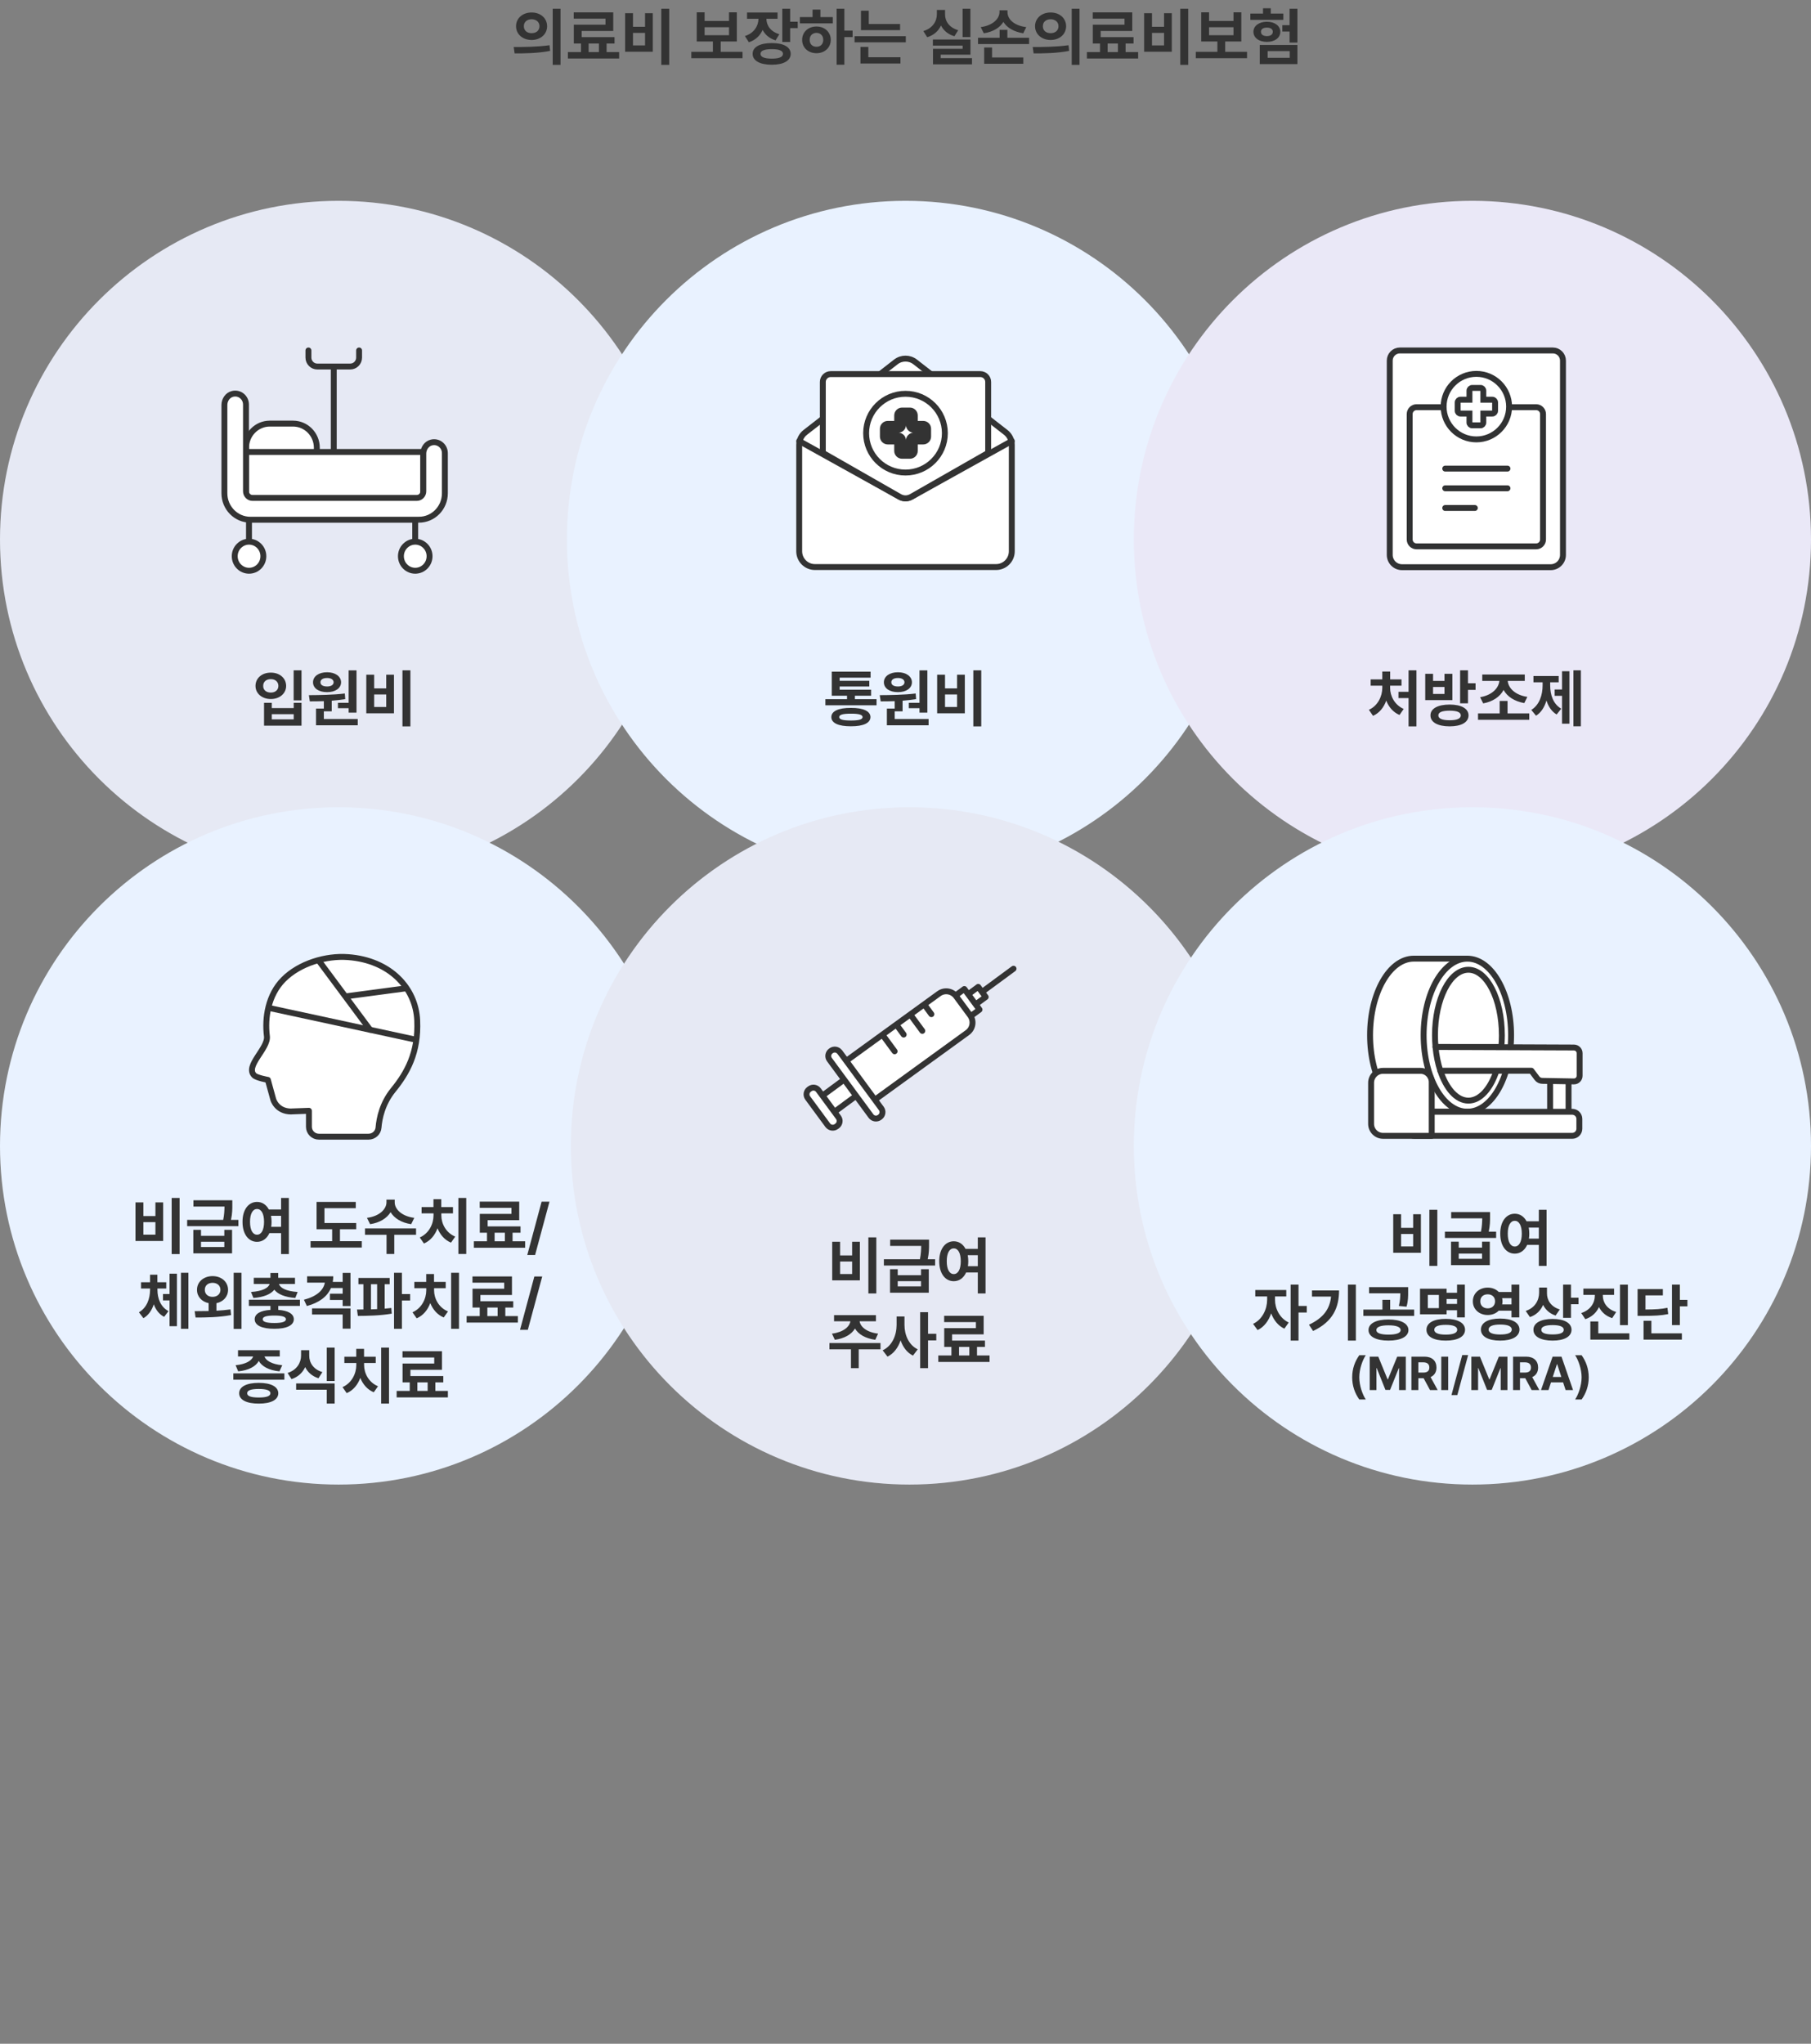
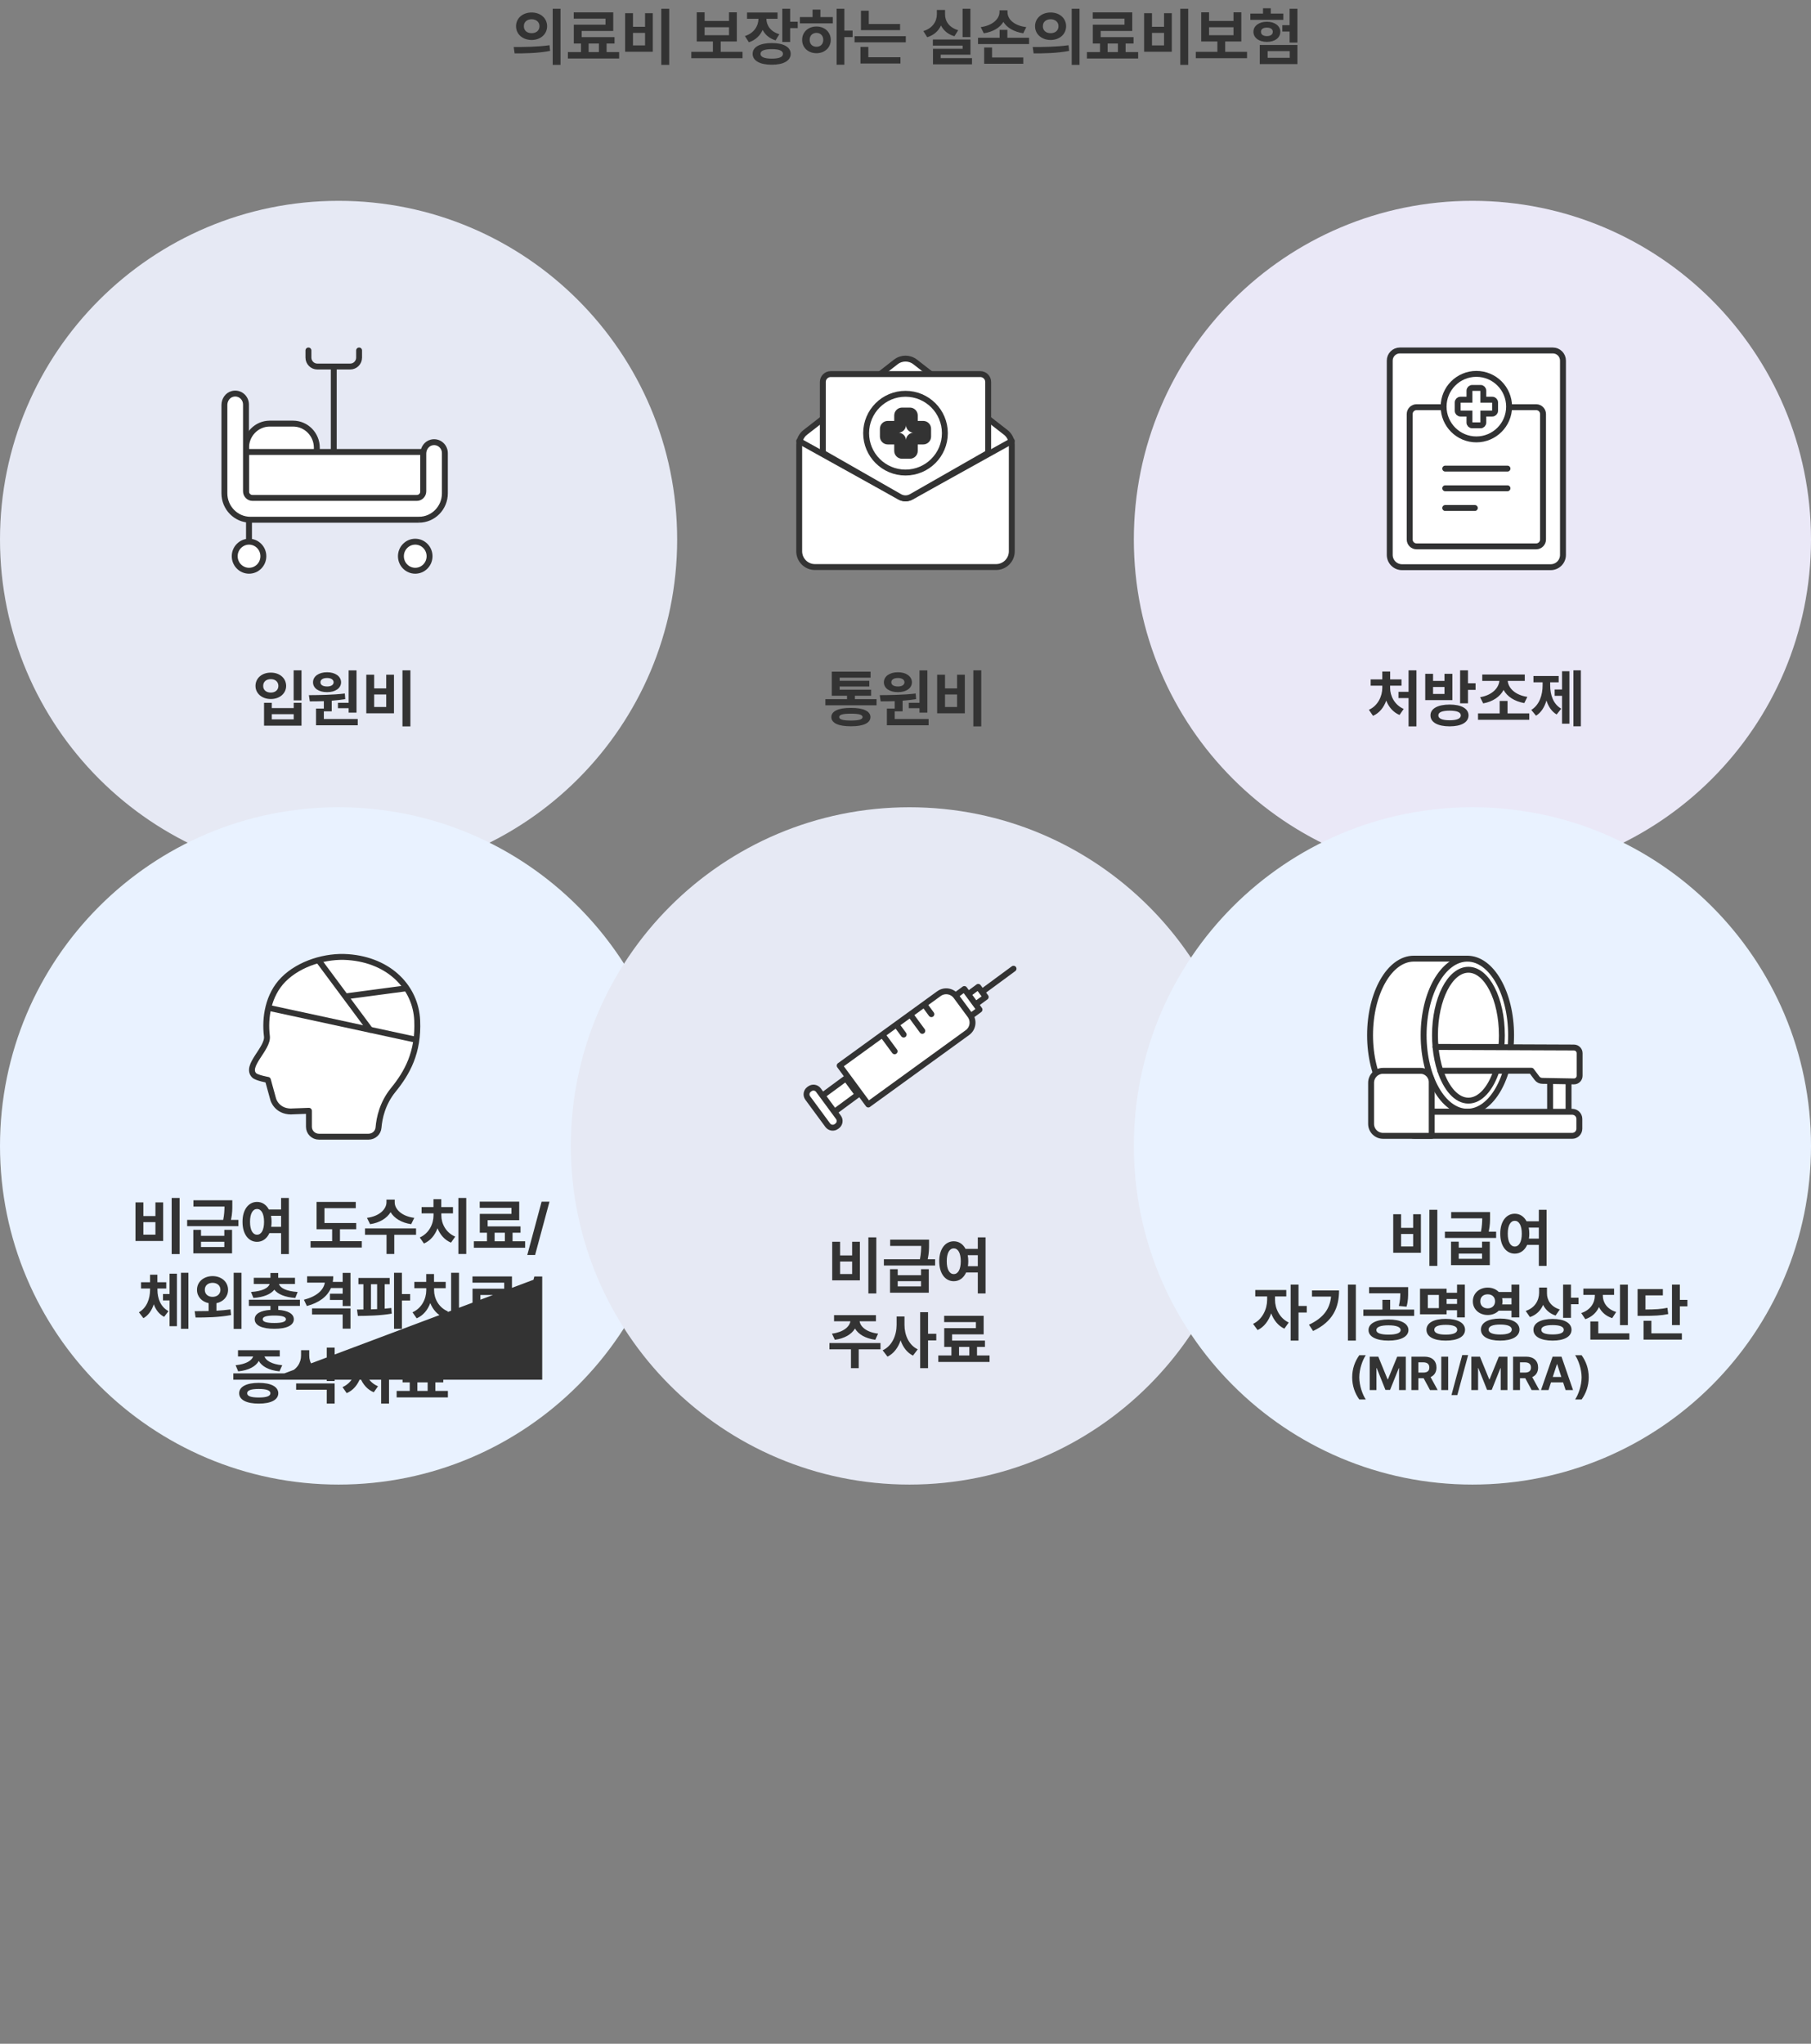
<svg xmlns="http://www.w3.org/2000/svg" width="460" height="519" viewBox="0 0 460 519" fill="none">
  <rect x="0" y="0" width="460" height="519" fill="#808080" stroke="none" />
  <path d="M135.031 3.172C137.289 3.164 138.961 4.617 138.969 6.656C138.961 8.703 137.289 10.148 135.031 10.156C132.789 10.148 131.07 8.703 131.078 6.656C131.07 4.617 132.789 3.164 135.031 3.172ZM130.484 11.938C133.023 11.945 136.539 11.914 139.578 11.484L139.734 12.922C136.578 13.539 133.203 13.562 130.719 13.562L130.484 11.938ZM133.062 6.656C133.055 7.781 133.906 8.43 135.031 8.422C136.164 8.43 137.023 7.781 137.031 6.656C137.023 5.547 136.164 4.891 135.031 4.891C133.906 4.891 133.055 5.547 133.062 6.656ZM140.391 16.469V2.219H142.375V16.469H140.391ZM157.266 13.219V14.859H144.25V13.219H147.578V11.047H145.75V6.266H153.797V4.734H145.734V3.141H155.766V7.859H147.75V9.438H156.094V11.047H154.078V13.219H157.266ZM149.516 13.219H152.125V11.047H149.516V13.219ZM169.984 2.219V16.469H167.969V2.219H169.984ZM158.781 13.141V3.344H160.781V6.812H163.844V3.344H165.812V13.141H158.781ZM160.781 11.531H163.844V8.359H160.781V11.531ZM188.609 13.156V14.781H175.594V13.156H181.078V10.531H176.969V3.125H178.969V5.328H185.172V3.125H187.156V10.531H183.062V13.156H188.609ZM178.969 8.938H185.172V6.922H178.969V8.938ZM197.5 3.172V4.766H194.672C194.68 6.422 195.688 8.023 197.953 8.688L197 10.25C195.43 9.773 194.336 8.812 193.711 7.602C193.078 9.031 191.922 10.172 190.219 10.734L189.203 9.156C191.562 8.414 192.633 6.57 192.656 4.766H189.75V3.172H197.5ZM191.172 13.672C191.164 11.938 193.039 10.93 196.047 10.938C199.008 10.93 200.836 11.938 200.844 13.672C200.836 15.414 199.008 16.445 196.047 16.438C193.039 16.445 191.164 15.414 191.172 13.672ZM193.172 13.672C193.156 14.484 194.18 14.891 196.047 14.891C197.891 14.891 198.875 14.484 198.875 13.672C198.875 12.875 197.891 12.477 196.047 12.484C194.18 12.477 193.156 12.875 193.172 13.672ZM198.703 10.656V2.219H200.703V5.516H202.625V7.141H200.703V10.656H198.703ZM214.469 2.219V7.781H216.562V9.422H214.469V16.438H212.5V2.219H214.469ZM203.172 5.938V4.344H206.391V2.438H208.391V4.344H211.531V5.938H203.172ZM203.75 10.125C203.742 8.141 205.289 6.727 207.391 6.734C209.461 6.727 211.016 8.141 211.016 10.125C211.016 12.109 209.461 13.508 207.391 13.516C205.289 13.508 203.742 12.109 203.75 10.125ZM205.656 10.125C205.656 11.227 206.383 11.883 207.391 11.875C208.383 11.883 209.109 11.227 209.109 10.125C209.109 9.031 208.383 8.359 207.391 8.344C206.383 8.359 205.656 9.031 205.656 10.125ZM228.625 6.094V7.656H218.688V2.719H220.672V6.094H228.625ZM217.062 10.75V9.188H230.078V10.75H217.062ZM218.562 16.125V11.906H220.562V14.531H228.719V16.125H218.562ZM246.484 2.219V9.422H244.5V2.219H246.484ZM234.531 7.891C236.906 7.18 237.969 5.391 237.969 3.625V2.531H240.047V3.625C240.031 5.352 241.062 7 243.391 7.672L242.422 9.203C240.789 8.734 239.664 7.742 239.016 6.477C238.375 7.859 237.211 8.945 235.516 9.453L234.531 7.891ZM236.953 11.578V10.031H246.5V13.891H238.938V14.766H246.891V16.344H236.984V12.406H244.516V11.578H236.953ZM259.922 14.594V16.188H249.984V12.062H251.984V14.594H259.922ZM248.422 11.188V9.594H253.906V7.578H255.875V9.594H261.391V11.188H248.422ZM249.109 6.891C252.242 6.453 253.867 4.734 253.875 3.062V2.625H255.906V3.062C255.898 4.82 257.469 6.484 260.672 6.891L259.906 8.453C257.508 8.07 255.758 7.031 254.867 5.562C253.977 7.023 252.25 8.094 249.891 8.453L249.109 6.891ZM266.859 3.172C269.117 3.164 270.789 4.617 270.797 6.656C270.789 8.703 269.117 10.148 266.859 10.156C264.617 10.148 262.898 8.703 262.906 6.656C262.898 4.617 264.617 3.164 266.859 3.172ZM262.312 11.938C264.852 11.945 268.367 11.914 271.406 11.484L271.562 12.922C268.406 13.539 265.031 13.562 262.547 13.562L262.312 11.938ZM264.891 6.656C264.883 7.781 265.734 8.43 266.859 8.422C267.992 8.43 268.852 7.781 268.859 6.656C268.852 5.547 267.992 4.891 266.859 4.891C265.734 4.891 264.883 5.547 264.891 6.656ZM272.219 16.469V2.219H274.203V16.469H272.219ZM289.094 13.219V14.859H276.078V13.219H279.406V11.047H277.578V6.266H285.625V4.734H277.562V3.141H287.594V7.859H279.578V9.438H287.922V11.047H285.906V13.219H289.094ZM281.344 13.219H283.953V11.047H281.344V13.219ZM301.812 2.219V16.469H299.797V2.219H301.812ZM290.609 13.141V3.344H292.609V6.812H295.672V3.344H297.641V13.141H290.609ZM292.609 11.531H295.672V8.359H292.609V11.531ZM316.75 13.156V14.781H303.734V13.156H309.219V10.531H305.109V3.125H307.109V5.328H313.312V3.125H315.297V10.531H311.203V13.156H316.75ZM307.109 8.938H313.312V6.922H307.109V8.938ZM329.547 2.219V10.812H327.562V8.016H325.719V6.391H327.562V2.219H329.547ZM317.594 5.047V3.453H320.812V2.094H322.781V3.453H325.969V5.047H317.594ZM318.375 8.062C318.375 6.578 319.805 5.516 321.797 5.516C323.797 5.516 325.203 6.578 325.203 8.062C325.203 9.617 323.789 10.633 321.797 10.641C319.805 10.633 318.375 9.617 318.375 8.062ZM319.984 16.281V11.422H329.547V16.281H319.984ZM320.297 8.062C320.281 8.781 320.867 9.164 321.797 9.172C322.703 9.164 323.297 8.781 323.297 8.062C323.297 7.391 322.703 7.008 321.797 7.016C320.867 7.008 320.281 7.391 320.297 8.062ZM321.984 14.688H327.594V12.984H321.984V14.688Z" fill="#333333" />
  <g style="mix-blend-mode:multiply">
    <path d="M86 223C133.496 223 172 184.496 172 137C172 89.504 133.496 51 86 51C38.504 51 0 89.504 0 137C0 184.496 38.504 223 86 223Z" fill="#E6E9F4" />
  </g>
  <path d="M91.21 89V90.814C91.21 92.067 90.2 93.078 88.966 93.078H80.586C79.352 93.078 78.342 92.049 78.342 90.814V89" stroke="#333333" stroke-width="1.5" stroke-linecap="round" stroke-linejoin="round" />
  <path d="M84.777 93.115V115.373" stroke="#333333" stroke-width="1.5" stroke-linecap="round" stroke-linejoin="round" />
  <path d="M68.485 107.573H74.433C77.763 107.573 80.475 110.304 80.475 113.708V116.869H62.5V113.689C62.5 110.323 65.193 107.573 68.523 107.573H68.485Z" fill="white" stroke="#333333" stroke-width="1.5" />
  <path d="M63.246 139.071V130.393" stroke="#333333" stroke-width="1.5" />
  <path d="M65.829 138.641C67.25 140.081 67.25 142.419 65.829 143.859C64.407 145.299 62.107 145.299 60.685 143.859C59.264 142.419 59.264 140.081 60.685 138.641C62.107 137.2 64.407 137.2 65.829 138.641Z" fill="white" stroke="#333333" stroke-width="1.5" />
-   <path d="M105.465 139.071V130.393" stroke="#333333" stroke-width="1.5" />
  <path d="M108.044 138.641C109.465 140.081 109.465 142.419 108.044 143.859C106.622 145.299 104.322 145.299 102.9 143.859C101.479 142.419 101.479 140.081 102.9 138.641C104.322 137.2 106.622 137.2 108.044 138.641Z" fill="white" stroke="#333333" stroke-width="1.5" />
  <path d="M107.518 114.774H62.478V129.214H107.518V114.774Z" fill="white" stroke="#333333" stroke-width="1.5" />
  <path d="M106.379 131.982H63.602C59.955 131.982 57 128.97 57 125.286V102.841C57 101.569 57.804 100.353 59.039 100.035C60.853 99.567 62.48 100.952 62.48 102.728V124.762C62.48 125.678 63.21 126.445 64.126 126.445H105.874C106.772 126.445 107.52 125.716 107.52 124.762V115.185C107.52 113.914 108.324 112.698 109.558 112.38C111.373 111.912 113 113.296 113 115.073V125.267C113 128.989 110.045 131.982 106.397 131.982L106.36 132.019L106.379 131.982Z" fill="white" stroke="#333333" stroke-width="1.5" />
  <path d="M76.586 170.219V177.859H74.586V170.219H76.586ZM64.898 174.188C64.898 172.188 66.57 170.797 68.789 170.812C71 170.797 72.672 172.188 72.68 174.188C72.672 176.125 71 177.516 68.789 177.516C66.57 177.516 64.898 176.125 64.898 174.188ZM66.852 174.188C66.836 175.242 67.648 175.875 68.789 175.875C69.898 175.875 70.703 175.242 70.711 174.188C70.703 173.117 69.898 172.461 68.789 172.469C67.648 172.461 66.836 173.117 66.852 174.188ZM67.07 184.281V178.484H69.039V179.812H74.602V178.484H76.586V184.281H67.07ZM69.039 182.672H74.602V181.359H69.039V182.672ZM90.555 170.234V180.969H88.555V179.844H85.836V178.484H88.555V170.234H90.555ZM78.461 176.531C81.062 176.516 84.578 176.477 87.586 176.109L87.695 177.531C86.57 177.719 85.406 177.852 84.258 177.938V180.641H82.258V182.594H90.867V184.188H80.273V179.938H82.258V178.055C80.984 178.102 79.773 178.109 78.695 178.109L78.461 176.531ZM79.508 173.266C79.508 171.75 80.969 170.711 83.086 170.719C85.148 170.711 86.625 171.75 86.633 173.266C86.625 174.789 85.148 175.773 83.086 175.766C80.969 175.773 79.508 174.789 79.508 173.266ZM81.398 173.266C81.391 173.953 82.07 174.336 83.086 174.328C84.039 174.336 84.727 173.953 84.742 173.266C84.727 172.562 84.039 172.172 83.086 172.172C82.07 172.172 81.391 172.562 81.398 173.266ZM104.242 170.219V184.469H102.227V170.219H104.242ZM93.039 181.141V171.344H95.039V174.812H98.102V171.344H100.07V181.141H93.039ZM95.039 179.531H98.102V176.359H95.039V179.531Z" fill="#333333" />
  <g style="mix-blend-mode:multiply">
-     <path d="M230 223C277.496 223 316 184.496 316 137C316 89.504 277.496 51 230 51C182.504 51 144 89.504 144 137C144 184.496 182.504 223 230 223Z" fill="#E9F2FF" />
-   </g>
+     </g>
  <path d="M203 112.956C203 111.722 203.57 110.557 204.544 109.799L227.544 91.91C228.989 90.787 231.011 90.787 232.456 91.91L255.456 109.799C256.43 110.557 257 111.722 257 112.956V140C257 142.209 255.209 144 253 144H207C204.791 144 203 142.209 203 140V112.956Z" fill="white" stroke="#333333" stroke-width="1.5" />
  <path d="M257 112L231.457 126.191C230.551 126.694 229.449 126.694 228.543 126.191L203 112" stroke="#333333" stroke-width="1.5" stroke-linecap="round" />
  <path d="M249 95H211C209.895 95 209 95.895 209 97V115L228.512 126.149C229.434 126.677 230.566 126.677 231.488 126.149L251 115V97C251 95.895 250.105 95 249 95Z" fill="white" stroke="#333333" stroke-width="1.5" />
  <circle cx="230" cy="110" r="10" fill="white" stroke="#333333" stroke-width="1.5" />
  <mask id="path-18-outside-1_6759_5243" maskUnits="userSpaceOnUse" x="223" y="103" width="14" height="14" fill="black">
    <rect fill="white" x="223" y="103" width="14" height="14" />
    <path fill-rule="evenodd" clip-rule="evenodd" d="M231.612 105.5C231.612 105.224 231.388 105 231.112 105H229.136C228.86 105 228.636 105.224 228.636 105.5V107.888C228.636 108.165 228.413 108.388 228.136 108.388H225.5C225.224 108.388 225 108.612 225 108.888V110.864C225 111.14 225.224 111.364 225.5 111.364H228.136C228.413 111.364 228.636 111.587 228.636 111.864V114.5C228.636 114.776 228.86 115 229.136 115H231.112C231.388 115 231.612 114.776 231.612 114.5V111.864C231.612 111.587 231.835 111.364 232.112 111.364H234.5C234.776 111.364 235 111.14 235 110.864V108.888C235 108.612 234.776 108.388 234.5 108.388H232.112C231.835 108.388 231.612 108.165 231.612 107.888V105.5Z" />
  </mask>
  <path fill-rule="evenodd" clip-rule="evenodd" d="M231.612 105.5C231.612 105.224 231.388 105 231.112 105H229.136C228.86 105 228.636 105.224 228.636 105.5V107.888C228.636 108.165 228.413 108.388 228.136 108.388H225.5C225.224 108.388 225 108.612 225 108.888V110.864C225 111.14 225.224 111.364 225.5 111.364H228.136C228.413 111.364 228.636 111.587 228.636 111.864V114.5C228.636 114.776 228.86 115 229.136 115H231.112C231.388 115 231.612 114.776 231.612 114.5V111.864C231.612 111.587 231.835 111.364 232.112 111.364H234.5C234.776 111.364 235 111.14 235 110.864V108.888C235 108.612 234.776 108.388 234.5 108.388H232.112C231.835 108.388 231.612 108.165 231.612 107.888V105.5Z" fill="white" />
  <path d="M229.136 106.5H231.112V103.5H229.136V106.5ZM230.136 107.888V105.5H227.136V107.888H230.136ZM225.5 109.888H228.136V106.888H225.5V109.888ZM226.5 110.864V108.888H223.5V110.864H226.5ZM228.136 109.864H225.5V112.864H228.136V109.864ZM230.136 114.5V111.864H227.136V114.5H230.136ZM231.112 113.5H229.136V116.5H231.112V113.5ZM230.112 111.864V114.5H233.112V111.864H230.112ZM234.5 109.864H232.112V112.864H234.5V109.864ZM233.5 108.888V110.864H236.5V108.888H233.5ZM232.112 109.888H234.5V106.888H232.112V109.888ZM230.112 105.5V107.888H233.112V105.5H230.112ZM232.112 106.888C232.664 106.888 233.112 107.336 233.112 107.888H230.112C230.112 108.993 231.007 109.888 232.112 109.888V106.888ZM236.5 108.888C236.5 107.784 235.605 106.888 234.5 106.888V109.888C233.948 109.888 233.5 109.441 233.5 108.888H236.5ZM234.5 112.864C235.605 112.864 236.5 111.968 236.5 110.864H233.5C233.5 110.311 233.948 109.864 234.5 109.864V112.864ZM233.112 111.864C233.112 112.416 232.664 112.864 232.112 112.864V109.864C231.007 109.864 230.112 110.759 230.112 111.864H233.112ZM231.112 116.5C232.216 116.5 233.112 115.605 233.112 114.5H230.112C230.112 113.948 230.559 113.5 231.112 113.5V116.5ZM227.136 114.5C227.136 115.605 228.032 116.5 229.136 116.5V113.5C229.689 113.5 230.136 113.948 230.136 114.5H227.136ZM228.136 112.864C227.584 112.864 227.136 112.416 227.136 111.864H230.136C230.136 110.759 229.241 109.864 228.136 109.864V112.864ZM223.5 110.864C223.5 111.968 224.395 112.864 225.5 112.864V109.864C226.052 109.864 226.5 110.311 226.5 110.864H223.5ZM225.5 106.888C224.395 106.888 223.5 107.784 223.5 108.888H226.5C226.5 109.441 226.052 109.888 225.5 109.888V106.888ZM227.136 107.888C227.136 107.336 227.584 106.888 228.136 106.888V109.888C229.241 109.888 230.136 108.993 230.136 107.888H227.136ZM231.112 106.5C230.559 106.5 230.112 106.052 230.112 105.5H233.112C233.112 104.395 232.216 103.5 231.112 103.5V106.5ZM229.136 103.5C228.032 103.5 227.136 104.395 227.136 105.5H230.136C230.136 106.052 229.689 106.5 229.136 106.5V103.5Z" fill="#333333" mask="url(#path-18-outside-1_6759_5243)" />
  <path d="M222.648 177.547V179.109H209.648V177.547H215.148V176.672H211.273V170.562H221.133V172.094H213.273V172.891H220.805V174.328H213.273V175.141H221.258V176.672H217.148V177.547H222.648ZM211.164 182.094C211.164 180.594 212.961 179.75 216.148 179.766C219.281 179.75 221.086 180.594 221.102 182.094C221.086 183.625 219.281 184.445 216.148 184.438C212.961 184.445 211.164 183.625 211.164 182.094ZM213.164 182.094C213.148 182.703 214.102 182.969 216.148 182.969C218.148 182.969 219.094 182.703 219.102 182.094C219.094 181.5 218.148 181.227 216.148 181.234C214.102 181.227 213.148 181.5 213.164 182.094ZM235.555 170.234V180.969H233.555V179.844H230.836V178.484H233.555V170.234H235.555ZM223.461 176.531C226.062 176.516 229.578 176.477 232.586 176.109L232.695 177.531C231.57 177.719 230.406 177.852 229.258 177.938V180.641H227.258V182.594H235.867V184.188H225.273V179.938H227.258V178.055C225.984 178.102 224.773 178.109 223.695 178.109L223.461 176.531ZM224.508 173.266C224.508 171.75 225.969 170.711 228.086 170.719C230.148 170.711 231.625 171.75 231.633 173.266C231.625 174.789 230.148 175.773 228.086 175.766C225.969 175.773 224.508 174.789 224.508 173.266ZM226.398 173.266C226.391 173.953 227.07 174.336 228.086 174.328C229.039 174.336 229.727 173.953 229.742 173.266C229.727 172.562 229.039 172.172 228.086 172.172C227.07 172.172 226.391 172.562 226.398 173.266ZM249.242 170.219V184.469H247.227V170.219H249.242ZM238.039 181.141V171.344H240.039V174.812H243.102V171.344H245.07V181.141H238.039ZM240.039 179.531H243.102V176.359H240.039V179.531Z" fill="#333333" />
  <g style="mix-blend-mode:multiply">
    <path d="M374 223C421.496 223 460 184.496 460 137C460 89.504 421.496 51 374 51C326.504 51 288 89.504 288 137C288 184.496 326.504 223 374 223Z" fill="#EAE8F7" />
  </g>
  <path d="M397 91.575C397 90.155 395.851 89 394.426 89H355.574C354.155 89 353 90.149 353 91.575V108.513V140.915C353 142.638 354.397 144.035 356.121 144.035H393.879C395.603 144.035 397 142.638 397 140.915V108.513V91.575Z" fill="white" stroke="#313233" stroke-width="1.5" stroke-linecap="round" stroke-linejoin="round" />
  <path d="M391.936 115.82V105.151C391.936 104.187 391.153 103.404 390.19 103.404H359.811C358.848 103.404 358.064 104.187 358.064 105.151V115.82V137C358.064 137.963 358.848 138.746 359.811 138.746H390.19C391.153 138.746 391.936 137.963 391.936 137V115.82Z" fill="white" stroke="#313233" stroke-width="1.5" stroke-linecap="round" stroke-linejoin="round" />
  <path d="M383.316 103.263C383.316 107.854 379.593 111.584 375.002 111.584C370.411 111.584 366.682 107.86 366.682 103.263C366.682 98.667 370.405 94.943 375.002 94.943C379.598 94.943 383.316 98.667 383.316 103.263Z" fill="white" stroke="#313233" stroke-width="1.5" stroke-linecap="round" stroke-linejoin="round" />
  <path d="M379.049 101.5H376.768V99.218C376.768 98.824 376.452 98.509 376.058 98.509H373.957C373.563 98.509 373.247 98.824 373.247 99.218V101.5H370.966C370.571 101.5 370.256 101.815 370.256 102.21V104.311C370.256 104.705 370.571 105.021 370.966 105.021H373.247V107.302C373.247 107.696 373.563 108.012 373.957 108.012H376.058C376.452 108.012 376.768 107.691 376.768 107.302V105.021H379.049C379.443 105.021 379.759 104.705 379.759 104.311V102.21C379.759 101.815 379.443 101.5 379.049 101.5Z" stroke="#313233" stroke-width="1.5" stroke-miterlimit="10" />
  <path d="M367.092 119H382.904" stroke="#313233" stroke-width="1.5" stroke-linecap="round" stroke-linejoin="round" />
  <path d="M367.092 124H382.904" stroke="#313233" stroke-width="1.5" stroke-linecap="round" stroke-linejoin="round" />
  <path d="M367.092 129H374.612" stroke="#313233" stroke-width="1.5" stroke-linecap="round" stroke-linejoin="round" />
  <path d="M359.781 170.219V184.469H357.781V177.281H355.219V175.688H357.781V170.219H359.781ZM347.703 180.25C349.992 179.227 351.102 176.805 351.109 174.672V174.125H348.156V172.531H351.109V170.531H353.109V172.531H355.984V174.125H353.094V174.672C353.086 176.727 354.227 179.023 356.547 180.031L355.484 181.562C353.867 180.891 352.734 179.531 352.109 177.914C351.5 179.633 350.375 181.078 348.75 181.781L347.703 180.25ZM368.219 178.922C371.18 178.922 373.008 179.938 373.016 181.672C373.008 183.43 371.18 184.453 368.219 184.453C365.211 184.453 363.336 183.43 363.344 181.672C363.336 179.938 365.211 178.922 368.219 178.922ZM362.016 177.797V171.109H364V172.906H366.906V171.109H368.906V177.797H362.016ZM364 176.219H366.906V174.453H364V176.219ZM365.344 181.672C365.328 182.484 366.352 182.906 368.219 182.906C370.062 182.906 371.047 182.484 371.047 181.672C371.047 180.859 370.062 180.477 368.219 180.469C366.352 180.477 365.328 180.859 365.344 181.672ZM370.875 178.609V170.219H372.875V173.516H374.797V175.188H372.875V178.609H370.875ZM388.438 181.172V182.781H375.422V181.172H380.922V178H382.922V181.172H388.438ZM375.953 177.047C378.906 176.57 380.672 174.789 380.844 172.906H376.5V171.297H387.297V172.906H382.969C383.125 174.781 384.906 176.523 387.953 176.969L387.172 178.547C384.68 178.109 382.836 176.898 381.914 175.211C381.016 176.922 379.188 178.18 376.734 178.625L375.953 177.047ZM401.547 170.219V184.438H399.656V170.219H401.547ZM388.953 180.281C391.047 178.992 391.828 176.445 391.828 174.031V173.266H389.5V171.672H395.906V173.266H393.75V174.031C393.742 176.391 394.484 178.781 396.562 179.969L395.391 181.438C394.117 180.688 393.289 179.422 392.805 177.891C392.32 179.547 391.461 180.953 390.156 181.75L388.953 180.281ZM394.891 176.703V175.094H396.766V170.453H398.641V183.781H396.766V176.703H394.891Z" fill="#333333" />
  <g style="mix-blend-mode:multiply">
    <path d="M86 377C133.496 377 172 338.496 172 291C172 243.504 133.496 205 86 205C38.504 205 0 243.504 0 291C0 338.496 38.504 377 86 377Z" fill="#E9F2FF" />
  </g>
  <path d="M73.981 282.247L78.468 282.081V286.152C78.468 287.54 79.612 288.657 81.013 288.657H93.6C94.937 288.657 96.043 287.655 96.146 286.345C96.339 283.994 97.097 280.218 99.887 276.788C103.371 272.498 106.341 267.334 105.968 259.126C105.608 250.93 99.09 243.84 88.406 243.056C82.839 242.632 76.064 244.611 71.962 248.772C68.105 252.677 67.205 258.484 67.797 263.134C68.195 266.255 62.14 270.712 64.582 273.102C65.213 273.718 68.041 274.232 68.041 274.232L69.417 279.229C69.417 279.229 70.278 282.247 73.955 282.26H73.968L73.981 282.247Z" fill="white" stroke="#333333" stroke-width="1.5" stroke-linecap="round" stroke-linejoin="round" />
  <path d="M68.5 256L105.5 264" stroke="#333333" stroke-width="1.5" stroke-linecap="round" />
  <path d="M81 244L94 261.5" stroke="#333333" stroke-width="1.5" stroke-linecap="round" />
  <path d="M88 253L103 251" stroke="#333333" stroke-width="1.5" stroke-linecap="round" />
-   <path d="M45.617 304.219V318.469H43.602V304.219H45.617ZM34.414 315.141V305.344H36.414V308.812H39.477V305.344H41.445V315.141H34.414ZM36.414 313.531H39.477V310.359H36.414V313.531ZM51.055 312.312V313.828H56.977V312.312H58.945V318.281H49.102V312.312H51.055ZM47.539 311.375V309.781H56.695C56.969 308.406 57.008 307.344 57.023 306.391H49.133V304.797H59.008V305.938C59.016 307.016 59.016 308.164 58.672 309.781H60.555V311.375H47.539ZM51.055 316.672H56.977V315.344H51.055V316.672ZM65.289 305.219C66.57 305.219 67.633 305.914 68.281 307.141H71.398V304.219H73.367V318.469H71.398V313.141H68.43C67.797 314.547 66.664 315.359 65.289 315.359C63.133 315.359 61.586 313.406 61.602 310.281C61.586 307.18 63.133 305.219 65.289 305.219ZM63.508 310.281C63.5 312.398 64.227 313.555 65.289 313.547C66.359 313.555 67.07 312.398 67.07 310.281C67.07 308.172 66.359 307.016 65.289 307.016C64.227 307.016 63.5 308.172 63.508 310.281ZM68.836 308.75C68.93 309.219 68.977 309.734 68.977 310.281C68.977 310.727 68.945 311.148 68.883 311.547H71.398V308.75H68.836ZM90.477 310.578V312.156H86.352V315.188H91.898V316.812H78.883V315.188H84.367V312.156H80.414V305.219H90.367V306.812H82.414V310.578H90.477ZM100.258 305.328C100.25 307.008 101.969 308.859 105.227 309.266L104.445 310.875C101.961 310.516 100.141 309.367 99.211 307.828C98.273 309.359 96.461 310.516 94.008 310.875L93.211 309.266C96.445 308.859 98.156 307.008 98.164 305.328V304.641H100.258V305.328ZM92.711 313.578V311.953H105.68V313.578H100.148V318.438H98.18V313.578H92.711ZM118.43 304.219V318.438H116.43V304.219H118.43ZM106.617 314.25C108.953 313.227 110.109 310.836 110.117 308.672V308.125H107.086V306.531H110.102V304.531H112.086V306.531H115.055V308.125H112.102V308.672C112.102 310.734 113.266 313.055 115.633 314.031L114.555 315.562C112.938 314.898 111.781 313.539 111.133 311.906C110.5 313.633 109.336 315.086 107.68 315.781L106.617 314.25ZM133.383 315.219V316.859H120.367V315.219H123.695V313.047H121.867V308.266H129.914V306.734H121.852V305.141H131.883V309.859H123.867V311.438H132.211V313.047H130.195V315.219H133.383ZM125.633 315.219H128.242V313.047H125.633V315.219ZM139.57 305.156L135.914 318.703H133.93L137.57 305.156H139.57ZM39.992 327.547C39.992 329.703 40.766 331.867 42.789 332.953L41.695 334.406C40.414 333.75 39.562 332.602 39.062 331.219C38.57 332.727 37.719 334 36.43 334.75L35.289 333.25C37.344 332.062 38.102 329.742 38.117 327.547V327.219H35.82V325.625H38.117V323.703H39.977V325.625H42.227V327.219H39.992V327.547ZM41.398 330.234V328.609H43.07V323.453H44.945V336.781H43.07V330.234H41.398ZM45.961 337.438V323.219H47.852V337.438H45.961ZM53.992 324.062C56.25 324.07 57.922 325.508 57.93 327.547C57.922 329.281 56.719 330.578 54.977 330.938V332.852C56.18 332.781 57.391 332.68 58.539 332.516L58.695 333.953C55.539 334.555 52.164 334.578 49.68 334.578L49.445 332.969C50.492 332.969 51.711 332.961 52.992 332.93V330.93C51.258 330.57 50.031 329.273 50.039 327.547C50.031 325.508 51.75 324.07 53.992 324.062ZM52.023 327.547C52.016 328.648 52.867 329.336 53.992 329.328C55.125 329.336 55.984 328.648 55.992 327.547C55.984 326.414 55.125 325.773 53.992 325.766C52.867 325.773 52.016 326.414 52.023 327.547ZM59.352 337.469V323.219H61.336V337.469H59.352ZM76.18 330.062V331.625H70.68V332.641C73.18 332.805 74.617 333.633 74.633 335.016C74.617 336.586 72.797 337.445 69.68 337.438C66.547 337.445 64.695 336.586 64.695 335.016C64.695 333.633 66.164 332.797 68.695 332.641V331.625H63.211V330.062H76.18ZM63.758 328.094C66.734 327.898 68.18 327.039 68.5 326.062H64.461V324.484H68.695V323.266H70.664V324.484H74.93V326.062H70.852C71.164 327.039 72.617 327.898 75.602 328.094L75.008 329.609C72.383 329.422 70.57 328.664 69.68 327.516C68.781 328.664 66.969 329.422 64.367 329.609L63.758 328.094ZM66.727 335.016C66.719 335.672 67.688 335.969 69.68 335.969C71.625 335.969 72.625 335.672 72.633 335.016C72.625 334.375 71.625 334.078 69.68 334.078C67.688 334.078 66.719 334.375 66.727 335.016ZM84.648 324.109C84.648 324.602 84.609 325.078 84.523 325.531H87.039V323.234H89.023V331.672H87.039V330.125H83.805V328.531H87.039V327.094H84.062C83.109 329.297 81.008 330.844 77.945 331.656L77.195 330.062C80.398 329.242 82.195 327.641 82.508 325.719H78.008V324.109H84.648ZM79.258 333.812V332.25H89.023V337.406H87.039V333.812H79.258ZM98.977 324.531V326.125H97.711V332.328C98.289 332.281 98.852 332.227 99.398 332.156L99.508 333.594C96.594 334.102 93.344 334.156 90.898 334.172L90.68 332.547C91.188 332.547 91.734 332.547 92.305 332.539V326.125H91.039V324.531H98.977ZM94.227 332.508C94.742 332.492 95.266 332.469 95.789 332.445V326.125H94.227V332.508ZM100.086 337.438V323.219H102.086V328.625H104.18V330.25H102.086V337.438H100.086ZM116.586 323.219V337.438H114.586V323.219H116.586ZM104.773 333.25C107.109 332.227 108.266 329.836 108.273 327.672V327.125H105.242V325.531H108.258V323.531H110.242V325.531H113.211V327.125H110.258V327.672C110.258 329.734 111.422 332.055 113.789 333.031L112.711 334.562C111.094 333.898 109.938 332.539 109.289 330.906C108.656 332.633 107.492 334.086 105.836 334.781L104.773 333.25ZM131.539 334.219V335.859H118.523V334.219H121.852V332.047H120.023V327.266H128.07V325.734H120.008V324.141H130.039V328.859H122.023V330.438H130.367V332.047H128.352V334.219H131.539ZM123.789 334.219H126.398V332.047H123.789V334.219ZM137.727 324.156L134.07 337.703H132.086L135.727 324.156H137.727ZM72.234 348.766V350.375H59.266V348.766H72.234ZM59.844 346.688C62.516 346.445 63.977 345.469 64.305 344.469H60.453V342.875H71.062V344.469H67.18C67.5 345.461 68.953 346.445 71.688 346.688L70.984 348.25C68.297 347.992 66.492 346.977 65.734 345.602C64.984 346.977 63.195 347.992 60.5 348.25L59.844 346.688ZM60.75 353.812C60.75 352.141 62.625 351.172 65.734 351.172C68.82 351.172 70.672 352.141 70.688 353.812C70.672 355.492 68.82 356.445 65.734 356.438C62.625 356.445 60.75 355.492 60.75 353.812ZM62.781 353.812C62.773 354.547 63.766 354.891 65.734 354.891C67.664 354.891 68.68 354.547 68.688 353.812C68.68 353.07 67.664 352.719 65.734 352.719C63.766 352.719 62.773 353.07 62.781 353.812ZM78.547 344.234C78.531 346.008 79.547 347.734 81.891 348.438L80.891 350C79.273 349.484 78.148 348.469 77.516 347.172C76.875 348.57 75.719 349.68 74.047 350.219L73.047 348.656C75.422 347.898 76.469 346.047 76.469 344.234V342.875H78.547V344.234ZM75.219 352.906V351.312H85V356.438H83V352.906H75.219ZM83 350.703V342.219H85V350.703H83ZM98.812 342.219V356.438H96.812V342.219H98.812ZM87 352.25C89.336 351.227 90.492 348.836 90.5 346.672V346.125H87.469V344.531H90.484V342.531H92.469V344.531H95.438V346.125H92.484V346.672C92.484 348.734 93.648 351.055 96.016 352.031L94.938 353.562C93.32 352.898 92.164 351.539 91.516 349.906C90.883 351.633 89.719 353.086 88.062 353.781L87 352.25ZM113.766 353.219V354.859H100.75V353.219H104.078V351.047H102.25V346.266H110.297V344.734H102.234V343.141H112.266V347.859H104.25V349.438H112.594V351.047H110.578V353.219H113.766ZM106.016 353.219H108.625V351.047H106.016V353.219Z" fill="#333333" />
+   <path d="M45.617 304.219V318.469H43.602V304.219H45.617ZM34.414 315.141V305.344H36.414V308.812H39.477V305.344H41.445V315.141H34.414ZM36.414 313.531H39.477V310.359H36.414V313.531ZM51.055 312.312V313.828H56.977V312.312H58.945V318.281H49.102V312.312H51.055ZM47.539 311.375V309.781H56.695C56.969 308.406 57.008 307.344 57.023 306.391H49.133V304.797H59.008V305.938C59.016 307.016 59.016 308.164 58.672 309.781H60.555V311.375H47.539ZM51.055 316.672H56.977V315.344H51.055V316.672ZM65.289 305.219C66.57 305.219 67.633 305.914 68.281 307.141H71.398V304.219H73.367V318.469H71.398V313.141H68.43C67.797 314.547 66.664 315.359 65.289 315.359C63.133 315.359 61.586 313.406 61.602 310.281C61.586 307.18 63.133 305.219 65.289 305.219ZM63.508 310.281C63.5 312.398 64.227 313.555 65.289 313.547C66.359 313.555 67.07 312.398 67.07 310.281C67.07 308.172 66.359 307.016 65.289 307.016C64.227 307.016 63.5 308.172 63.508 310.281ZM68.836 308.75C68.93 309.219 68.977 309.734 68.977 310.281C68.977 310.727 68.945 311.148 68.883 311.547H71.398V308.75H68.836ZM90.477 310.578V312.156H86.352V315.188H91.898V316.812H78.883V315.188H84.367V312.156H80.414V305.219H90.367V306.812H82.414V310.578H90.477ZM100.258 305.328C100.25 307.008 101.969 308.859 105.227 309.266L104.445 310.875C101.961 310.516 100.141 309.367 99.211 307.828C98.273 309.359 96.461 310.516 94.008 310.875L93.211 309.266C96.445 308.859 98.156 307.008 98.164 305.328V304.641H100.258V305.328ZM92.711 313.578V311.953H105.68V313.578H100.148V318.438H98.18V313.578H92.711ZM118.43 304.219V318.438H116.43V304.219H118.43ZM106.617 314.25C108.953 313.227 110.109 310.836 110.117 308.672V308.125H107.086V306.531H110.102V304.531H112.086V306.531H115.055V308.125H112.102V308.672C112.102 310.734 113.266 313.055 115.633 314.031L114.555 315.562C112.938 314.898 111.781 313.539 111.133 311.906C110.5 313.633 109.336 315.086 107.68 315.781L106.617 314.25ZM133.383 315.219V316.859H120.367V315.219H123.695V313.047H121.867V308.266H129.914V306.734H121.852V305.141H131.883V309.859H123.867V311.438H132.211V313.047H130.195V315.219H133.383ZM125.633 315.219H128.242V313.047H125.633V315.219ZM139.57 305.156L135.914 318.703H133.93L137.57 305.156H139.57ZM39.992 327.547C39.992 329.703 40.766 331.867 42.789 332.953L41.695 334.406C40.414 333.75 39.562 332.602 39.062 331.219C38.57 332.727 37.719 334 36.43 334.75L35.289 333.25C37.344 332.062 38.102 329.742 38.117 327.547V327.219H35.82V325.625H38.117V323.703H39.977V325.625H42.227V327.219H39.992V327.547ZM41.398 330.234V328.609H43.07V323.453H44.945V336.781H43.07V330.234H41.398ZM45.961 337.438V323.219H47.852V337.438H45.961ZM53.992 324.062C56.25 324.07 57.922 325.508 57.93 327.547C57.922 329.281 56.719 330.578 54.977 330.938V332.852C56.18 332.781 57.391 332.68 58.539 332.516L58.695 333.953C55.539 334.555 52.164 334.578 49.68 334.578L49.445 332.969C50.492 332.969 51.711 332.961 52.992 332.93V330.93C51.258 330.57 50.031 329.273 50.039 327.547C50.031 325.508 51.75 324.07 53.992 324.062ZM52.023 327.547C52.016 328.648 52.867 329.336 53.992 329.328C55.125 329.336 55.984 328.648 55.992 327.547C55.984 326.414 55.125 325.773 53.992 325.766C52.867 325.773 52.016 326.414 52.023 327.547ZM59.352 337.469V323.219H61.336V337.469H59.352ZM76.18 330.062V331.625H70.68V332.641C73.18 332.805 74.617 333.633 74.633 335.016C74.617 336.586 72.797 337.445 69.68 337.438C66.547 337.445 64.695 336.586 64.695 335.016C64.695 333.633 66.164 332.797 68.695 332.641V331.625H63.211V330.062H76.18ZM63.758 328.094C66.734 327.898 68.18 327.039 68.5 326.062H64.461V324.484H68.695V323.266H70.664V324.484H74.93V326.062H70.852C71.164 327.039 72.617 327.898 75.602 328.094L75.008 329.609C72.383 329.422 70.57 328.664 69.68 327.516C68.781 328.664 66.969 329.422 64.367 329.609L63.758 328.094ZM66.727 335.016C66.719 335.672 67.688 335.969 69.68 335.969C71.625 335.969 72.625 335.672 72.633 335.016C72.625 334.375 71.625 334.078 69.68 334.078C67.688 334.078 66.719 334.375 66.727 335.016ZM84.648 324.109C84.648 324.602 84.609 325.078 84.523 325.531H87.039V323.234H89.023V331.672H87.039V330.125H83.805V328.531H87.039V327.094H84.062C83.109 329.297 81.008 330.844 77.945 331.656L77.195 330.062C80.398 329.242 82.195 327.641 82.508 325.719H78.008V324.109H84.648ZM79.258 333.812V332.25H89.023V337.406H87.039V333.812H79.258ZM98.977 324.531V326.125H97.711V332.328C98.289 332.281 98.852 332.227 99.398 332.156L99.508 333.594C96.594 334.102 93.344 334.156 90.898 334.172L90.68 332.547C91.188 332.547 91.734 332.547 92.305 332.539V326.125H91.039V324.531H98.977ZM94.227 332.508C94.742 332.492 95.266 332.469 95.789 332.445V326.125H94.227V332.508ZM100.086 337.438V323.219H102.086V328.625H104.18V330.25H102.086V337.438H100.086ZM116.586 323.219V337.438H114.586V323.219H116.586ZM104.773 333.25C107.109 332.227 108.266 329.836 108.273 327.672V327.125H105.242V325.531H108.258V323.531H110.242V325.531H113.211V327.125H110.258V327.672C110.258 329.734 111.422 332.055 113.789 333.031L112.711 334.562C111.094 333.898 109.938 332.539 109.289 330.906C108.656 332.633 107.492 334.086 105.836 334.781L104.773 333.25ZM131.539 334.219V335.859H118.523V334.219H121.852V332.047H120.023V327.266H128.07V325.734H120.008V324.141H130.039V328.859H122.023V330.438H130.367V332.047H128.352V334.219H131.539ZM123.789 334.219H126.398V332.047H123.789V334.219ZM137.727 324.156L134.07 337.703H132.086L135.727 324.156H137.727ZV350.375H59.266V348.766H72.234ZM59.844 346.688C62.516 346.445 63.977 345.469 64.305 344.469H60.453V342.875H71.062V344.469H67.18C67.5 345.461 68.953 346.445 71.688 346.688L70.984 348.25C68.297 347.992 66.492 346.977 65.734 345.602C64.984 346.977 63.195 347.992 60.5 348.25L59.844 346.688ZM60.75 353.812C60.75 352.141 62.625 351.172 65.734 351.172C68.82 351.172 70.672 352.141 70.688 353.812C70.672 355.492 68.82 356.445 65.734 356.438C62.625 356.445 60.75 355.492 60.75 353.812ZM62.781 353.812C62.773 354.547 63.766 354.891 65.734 354.891C67.664 354.891 68.68 354.547 68.688 353.812C68.68 353.07 67.664 352.719 65.734 352.719C63.766 352.719 62.773 353.07 62.781 353.812ZM78.547 344.234C78.531 346.008 79.547 347.734 81.891 348.438L80.891 350C79.273 349.484 78.148 348.469 77.516 347.172C76.875 348.57 75.719 349.68 74.047 350.219L73.047 348.656C75.422 347.898 76.469 346.047 76.469 344.234V342.875H78.547V344.234ZM75.219 352.906V351.312H85V356.438H83V352.906H75.219ZM83 350.703V342.219H85V350.703H83ZM98.812 342.219V356.438H96.812V342.219H98.812ZM87 352.25C89.336 351.227 90.492 348.836 90.5 346.672V346.125H87.469V344.531H90.484V342.531H92.469V344.531H95.438V346.125H92.484V346.672C92.484 348.734 93.648 351.055 96.016 352.031L94.938 353.562C93.32 352.898 92.164 351.539 91.516 349.906C90.883 351.633 89.719 353.086 88.062 353.781L87 352.25ZM113.766 353.219V354.859H100.75V353.219H104.078V351.047H102.25V346.266H110.297V344.734H102.234V343.141H112.266V347.859H104.25V349.438H112.594V351.047H110.578V353.219H113.766ZM106.016 353.219H108.625V351.047H106.016V353.219Z" fill="#333333" />
  <g style="mix-blend-mode:multiply">
    <path d="M231 377C278.496 377 317 338.496 317 291C317 243.504 278.496 205 231 205C183.504 205 145 243.504 145 291C145 338.496 183.504 377 231 377Z" fill="#E6E9F4" />
  </g>
  <path d="M249.859 251.581L257.44 246" stroke="#333333" stroke-width="1.5" stroke-linecap="round" stroke-linejoin="round" />
  <path d="M250.368 253.185L248.475 250.613L244.664 253.419L246.558 255.99L250.368 253.185Z" fill="white" stroke="#333333" stroke-width="1.5" stroke-linecap="round" stroke-linejoin="round" />
  <path d="M248.8 256.394L244.943 251.155L239.515 255.151L243.372 260.39L248.8 256.394Z" fill="white" stroke="#333333" stroke-width="1.5" stroke-linecap="round" stroke-linejoin="round" />
  <path d="M220.553 280.484L213.283 270.608L238.48 252.345C239.875 251.32 241.833 251.614 242.858 253.009L246.414 257.834C247.439 259.229 247.145 261.187 245.75 262.212L220.553 280.475V280.484Z" fill="white" stroke="#333333" stroke-width="1.5" stroke-linecap="round" stroke-linejoin="round" />
  <path d="M234.916 255.295L236.572 257.547" stroke="#333333" stroke-width="1.5" stroke-linecap="round" stroke-linejoin="round" />
  <path d="M231.395 257.884L234.269 261.783" stroke="#333333" stroke-width="1.5" stroke-linecap="round" stroke-linejoin="round" />
  <path d="M227.881 260.473L229.537 262.725" stroke="#333333" stroke-width="1.5" stroke-linecap="round" stroke-linejoin="round" />
  <path d="M224.359 263.062L227.234 266.97" stroke="#333333" stroke-width="1.5" stroke-linecap="round" stroke-linejoin="round" />
  <path d="M217.897 277.972L214.857 273.844L207.649 279.15L210.689 283.279L217.897 277.972Z" fill="white" stroke="#333333" stroke-width="1.5" stroke-linecap="round" stroke-linejoin="round" />
  <path d="M207.88 276.833L212.967 283.743C213.48 284.441 213.332 285.416 212.635 285.929L212.439 286.074C211.748 286.582 210.766 286.439 210.253 285.741L205.166 278.831C204.653 278.134 204.801 277.159 205.498 276.645L205.694 276.501C206.391 275.988 207.367 276.136 207.88 276.833Z" fill="white" stroke="#333333" stroke-width="1.5" stroke-linecap="round" stroke-linejoin="round" />
-   <path d="M213.304 267.16L223.852 281.488C224.36 282.179 224.217 283.161 223.52 283.674L223.418 283.749C222.728 284.257 221.746 284.114 221.233 283.417L210.684 269.089C210.176 268.398 210.319 267.416 211.017 266.903L211.111 266.833C211.802 266.325 212.777 266.473 213.285 267.163L213.304 267.16Z" fill="white" stroke="#333333" stroke-width="1.5" stroke-linecap="round" stroke-linejoin="round" />
  <path d="M222.586 314.219V328.469H220.57V314.219H222.586ZM211.383 325.141V315.344H213.383V318.812H216.445V315.344H218.414V325.141H211.383ZM213.383 323.531H216.445V320.359H213.383V323.531ZM228.023 322.312V323.828H233.945V322.312H235.914V328.281H226.07V322.312H228.023ZM224.508 321.375V319.781H233.664C233.938 318.406 233.977 317.344 233.992 316.391H226.102V314.797H235.977V315.938C235.984 317.016 235.984 318.164 235.641 319.781H237.523V321.375H224.508ZM228.023 326.672H233.945V325.344H228.023V326.672ZM242.258 315.219C243.539 315.219 244.602 315.914 245.25 317.141H248.367V314.219H250.336V328.469H248.367V323.141H245.398C244.766 324.547 243.633 325.359 242.258 325.359C240.102 325.359 238.555 323.406 238.57 320.281C238.555 317.18 240.102 315.219 242.258 315.219ZM240.477 320.281C240.469 322.398 241.195 323.555 242.258 323.547C243.328 323.555 244.039 322.398 244.039 320.281C244.039 318.172 243.328 317.016 242.258 317.016C241.195 317.016 240.469 318.172 240.477 320.281ZM245.805 318.75C245.898 319.219 245.945 319.734 245.945 320.281C245.945 320.727 245.914 321.148 245.852 321.547H248.367V318.75H245.805ZM223.648 341.062V342.656H218.117V347.438H216.148V342.656H210.68V341.062H223.648ZM211.32 338.672C214.195 338.32 215.789 336.93 216 335.531H211.852V333.969H222.492V335.531H218.344C218.547 336.93 220.117 338.32 223.039 338.672L222.32 340.234C219.82 339.898 218.031 338.836 217.172 337.375C216.305 338.836 214.531 339.898 212.055 340.234L211.32 338.672ZM229.742 336.438C229.734 338.984 230.82 341.555 233.102 342.656L231.898 344.25C230.375 343.492 229.344 342.086 228.758 340.375C228.133 342.211 227.039 343.719 225.43 344.516L224.195 342.906C226.609 341.797 227.742 339.078 227.742 336.438V334.312H229.742V336.438ZM233.727 347.438V333.219H235.727V338.703H237.82V340.391H235.727V347.438H233.727ZM251.352 344.219V345.859H238.336V344.219H241.664V342.047H239.836V337.266H247.883V335.734H239.82V334.141H249.852V338.859H241.836V340.438H250.18V342.047H248.164V344.219H251.352ZM243.602 344.219H246.211V342.047H243.602V344.219Z" fill="#333333" />
  <g style="mix-blend-mode:multiply">
    <path d="M374 377C421.496 377 460 338.496 460 291C460 243.504 421.496 205 374 205C326.504 205 288 243.504 288 291C288 338.496 326.504 377 374 377Z" fill="#E9F2FF" />
  </g>
  <path d="M359.107 243.444C352.973 243.444 348 252.144 348 262.877C348 273.611 352.973 282.31 359.107 282.31H372.656V243.444H359.107Z" fill="white" stroke="#333333" stroke-width="1.5" stroke-linecap="round" stroke-linejoin="round" />
  <path d="M398.416 269.277H393.729V283.34H398.416V269.277Z" fill="white" stroke="#333333" stroke-width="1.5" stroke-linecap="round" stroke-linejoin="round" />
  <path d="M372.712 282.315C378.846 282.315 383.819 273.615 383.819 262.882C383.819 252.15 378.846 243.449 372.712 243.449C366.578 243.449 361.605 252.15 361.605 262.882C361.605 273.615 366.578 282.315 372.712 282.315Z" fill="white" stroke="#333333" stroke-width="1.5" stroke-linecap="round" stroke-linejoin="round" />
  <path d="M399.354 282.333L359.261 282.333C358.264 282.333 357.455 283.142 357.455 284.139V286.633C357.455 287.63 358.264 288.439 359.261 288.439L399.354 288.439C400.352 288.439 401.161 287.63 401.161 286.633V284.139C401.161 283.142 400.352 282.333 399.354 282.333Z" fill="white" stroke="#333333" stroke-width="1.5" stroke-linecap="round" stroke-linejoin="round" />
  <path d="M381.48 262.882C381.48 253.705 377.676 246.266 372.985 246.266C368.294 246.266 364.49 253.705 364.49 262.882C364.49 263.901 364.54 264.902 364.631 265.872H381.343C381.434 264.902 381.485 263.901 381.485 262.882H381.48Z" stroke="#333333" stroke-width="1.5" stroke-linecap="round" stroke-linejoin="round" />
  <path d="M372.984 279.498C375.973 279.498 378.603 276.472 380.114 271.908H365.85C367.365 276.476 369.99 279.498 372.979 279.498H372.984Z" stroke="#333333" stroke-width="1.5" stroke-linecap="round" stroke-linejoin="round" />
  <path d="M399.8 266.014L364.625 265.872C364.83 268.065 365.253 270.108 365.849 271.91H388.981L390.405 273.807C390.724 274.23 391.22 274.481 391.748 274.481L399.795 274.622C400.587 274.622 401.229 273.981 401.229 273.189V267.452C401.229 266.66 400.587 266.018 399.795 266.018L399.8 266.014Z" fill="white" stroke="#333333" stroke-width="1.5" stroke-linecap="round" stroke-linejoin="round" />
  <path d="M363.662 274.79C363.662 273.211 362.383 271.933 360.804 271.933H351.308C349.625 271.933 348.26 273.298 348.26 274.981V285.396C348.26 287.08 349.625 288.445 351.308 288.445H363.662V274.795V274.79Z" fill="white" stroke="#333333" stroke-width="1.5" stroke-linecap="round" stroke-linejoin="round" />
  <path d="M365.086 307.219V321.469H363.07V307.219H365.086ZM353.883 318.141V308.344H355.883V311.812H358.945V308.344H360.914V318.141H353.883ZM355.883 316.531H358.945V313.359H355.883V316.531ZM370.523 315.312V316.828H376.445V315.312H378.414V321.281H368.57V315.312H370.523ZM367.008 314.375V312.781H376.164C376.438 311.406 376.477 310.344 376.492 309.391H368.602V307.797H378.477V308.938C378.484 310.016 378.484 311.164 378.141 312.781H380.023V314.375H367.008ZM370.523 319.672H376.445V318.344H370.523V319.672ZM384.758 308.219C386.039 308.219 387.102 308.914 387.75 310.141H390.867V307.219H392.836V321.469H390.867V316.141H387.898C387.266 317.547 386.133 318.359 384.758 318.359C382.602 318.359 381.055 316.406 381.07 313.281C381.055 310.18 382.602 308.219 384.758 308.219ZM382.977 313.281C382.969 315.398 383.695 316.555 384.758 316.547C385.828 316.555 386.539 315.398 386.539 313.281C386.539 311.172 385.828 310.016 384.758 310.016C383.695 310.016 382.969 311.172 382.977 313.281ZM388.305 311.75C388.398 312.219 388.445 312.734 388.445 313.281C388.445 313.727 388.414 314.148 388.352 314.547H390.867V311.75H388.305ZM323.859 330.094C323.852 332.258 325.008 334.758 327.344 335.844L326.234 337.406C324.648 336.68 323.523 335.227 322.883 333.523C322.25 335.398 321.078 336.992 319.438 337.766L318.281 336.188C320.648 335.086 321.844 332.445 321.859 330.094V329.219H318.844V327.594H326.719V329.219H323.859V330.094ZM327.828 340.438V326.219H329.828V331.641H331.922V333.312H329.828V340.438H327.828ZM344.391 326.219V340.438H342.375V326.219H344.391ZM332.484 336.406C336.156 334.672 337.773 332.422 338.094 329.266H333.25V327.703H340.125C340.117 332.016 338.609 335.602 333.531 338L332.484 336.406ZM352.672 335.078C355.781 335.078 357.734 336.062 357.75 337.766C357.734 339.445 355.781 340.445 352.672 340.438C349.586 340.445 347.602 339.445 347.609 337.766C347.602 336.062 349.586 335.078 352.672 335.078ZM346.297 334.172V332.562H351.141V330.078H353.109V332.562H359.203V334.172H346.297ZM347.75 328.422V326.859H357.672V328.016C357.68 329.148 357.68 330.367 357.266 331.828L355.312 331.641C355.633 330.352 355.672 329.391 355.688 328.422H347.75ZM349.594 337.766C349.586 338.531 350.711 338.922 352.672 338.922C354.633 338.922 355.766 338.531 355.766 337.766C355.766 336.977 354.633 336.555 352.672 336.562C350.711 336.555 349.586 336.977 349.594 337.766ZM372.078 326.219V334.547H370.094V332.734H367.438V333.766H360.688V327.266H367.438V328.297H370.094V326.219H372.078ZM362.328 337.688C362.328 335.938 364.188 334.914 367.219 334.922C370.258 334.914 372.117 335.938 372.125 337.688C372.117 339.445 370.258 340.445 367.219 340.438C364.188 340.445 362.328 339.445 362.328 337.688ZM362.672 332.188H365.484V328.844H362.672V332.188ZM364.312 337.688C364.312 338.5 365.336 338.922 367.219 338.922C369.109 338.922 370.133 338.5 370.141 337.688C370.133 336.844 369.109 336.438 367.219 336.438C365.336 336.438 364.312 336.844 364.312 337.688ZM367.438 331.125H370.094V329.875H367.438V331.125ZM377.891 326.984C379.023 326.977 380.016 327.398 380.695 328.094H383.922V326.219H385.906V334.547H383.922V332.844H380.68C380 333.531 379.016 333.945 377.891 333.938C375.734 333.945 374.094 332.477 374.109 330.469C374.094 328.438 375.734 326.977 377.891 326.984ZM376 330.469C375.992 331.562 376.781 332.258 377.891 332.25C378.961 332.258 379.742 331.562 379.75 330.469C379.742 329.336 378.961 328.68 377.891 328.688C376.781 328.68 375.992 329.336 376 330.469ZM376.156 337.641C376.156 335.875 378.039 334.836 381.047 334.844C384.055 334.836 385.945 335.875 385.953 337.641C385.945 339.406 384.055 340.445 381.047 340.438C378.039 340.445 376.156 339.406 376.156 337.641ZM378.109 337.641C378.109 338.469 379.164 338.891 381.047 338.891C382.969 338.891 383.992 338.469 384 337.641C383.992 336.789 382.969 336.367 381.047 336.359C379.164 336.367 378.109 336.789 378.109 337.641ZM381.547 329.672C381.609 329.922 381.641 330.195 381.641 330.469C381.641 330.742 381.609 331 381.555 331.25H383.922V329.672H381.547ZM392.938 328.453C392.93 330.18 393.938 331.836 396.188 332.531L395.125 334.078C393.617 333.578 392.562 332.609 391.953 331.367C391.336 332.797 390.234 333.922 388.609 334.469L387.531 332.906C389.906 332.117 390.922 330.227 390.938 328.266V326.969H392.938V328.453ZM389.5 337.688C389.492 335.961 391.375 334.938 394.375 334.938C397.32 334.938 399.164 335.961 399.172 337.688C399.164 339.43 397.32 340.445 394.375 340.438C391.375 340.445 389.492 339.43 389.5 337.688ZM391.5 337.688C391.484 338.492 392.508 338.875 394.375 338.875C396.219 338.875 397.203 338.492 397.203 337.688C397.203 336.914 396.219 336.5 394.375 336.5C392.508 336.5 391.484 336.914 391.5 337.688ZM397.031 334.656V326.219H399.031V329.547H400.953V331.203H399.031V334.656H397.031ZM407.125 329.031C407.117 330.727 408.18 332.461 410.516 333.172L409.5 334.734C407.906 334.227 406.789 333.203 406.148 331.922C405.5 333.328 404.344 334.445 402.672 335L401.641 333.438C404.008 332.68 405.094 330.828 405.094 329.031V328.828H402.172V327.234H409.984V328.828H407.125V329.031ZM403.953 340.188V335.578H405.969V338.594H413.859V340.188H403.953ZM411.484 336.516V326.234H413.484V336.516H411.484ZM426.688 326.219V330.094H428.609V331.734H426.688V336.5H424.688V326.219H426.688ZM415.953 334.156V327.359H422.375V328.953H417.953V332.547C420.531 332.531 421.945 332.445 423.531 332.109L423.734 333.703C421.945 334.07 420.305 334.156 417.156 334.156H415.953ZM417.469 340.188V335.406H419.453V338.594H427.203V340.188H417.469ZM343.459 349.766C343.465 347.562 344.145 345.729 345.264 344.152H346.916C346.107 345.318 345.264 347.668 345.264 349.766C345.264 351.869 346.107 354.213 346.916 355.391H345.264C344.145 353.809 343.465 351.975 343.459 349.766ZM347.912 344.516H350.092L352.447 350.27H352.541L354.896 344.516H357.076V353H355.365V347.445H355.295L353.08 352.965H351.908L349.693 347.422H349.623V353H347.912V344.516ZM358.506 353V344.516H361.834C363.762 344.516 364.869 345.6 364.869 347.281C364.869 348.441 364.336 349.285 363.369 349.701L365.174 353H363.229L361.605 349.988H360.264V353H358.506ZM360.264 348.559H361.506C362.549 348.559 363.059 348.131 363.053 347.281C363.059 346.426 362.549 345.963 361.506 345.957H360.264V348.559ZM367.846 344.516V353H366.088V344.516H367.846ZM372.908 344.117L370.166 354.277H368.678L371.408 344.117H372.908ZM373.729 344.516H375.908L378.264 350.27H378.357L380.713 344.516H382.893V353H381.182V347.445H381.111L378.896 352.965H377.725L375.51 347.422H375.439V353H373.729V344.516ZM384.322 353V344.516H387.65C389.578 344.516 390.686 345.6 390.686 347.281C390.686 348.441 390.152 349.285 389.186 349.701L390.99 353H389.045L387.422 349.988H386.08V353H384.322ZM386.08 348.559H387.322C388.365 348.559 388.875 348.131 388.869 347.281C388.875 346.426 388.365 345.963 387.322 345.957H386.08V348.559ZM393.322 353H391.424L394.365 344.516H396.627L399.557 353H397.67L397.031 351.043H393.961L393.322 353ZM394.406 349.672H396.586L395.525 346.426H395.467L394.406 349.672ZM403.541 349.766C403.535 351.975 402.855 353.809 401.736 355.391H400.084C400.893 354.213 401.736 351.869 401.736 349.766C401.736 347.668 400.893 345.318 400.084 344.152H401.736C402.855 345.729 403.535 347.562 403.541 349.766Z" fill="#333333" />
</svg>